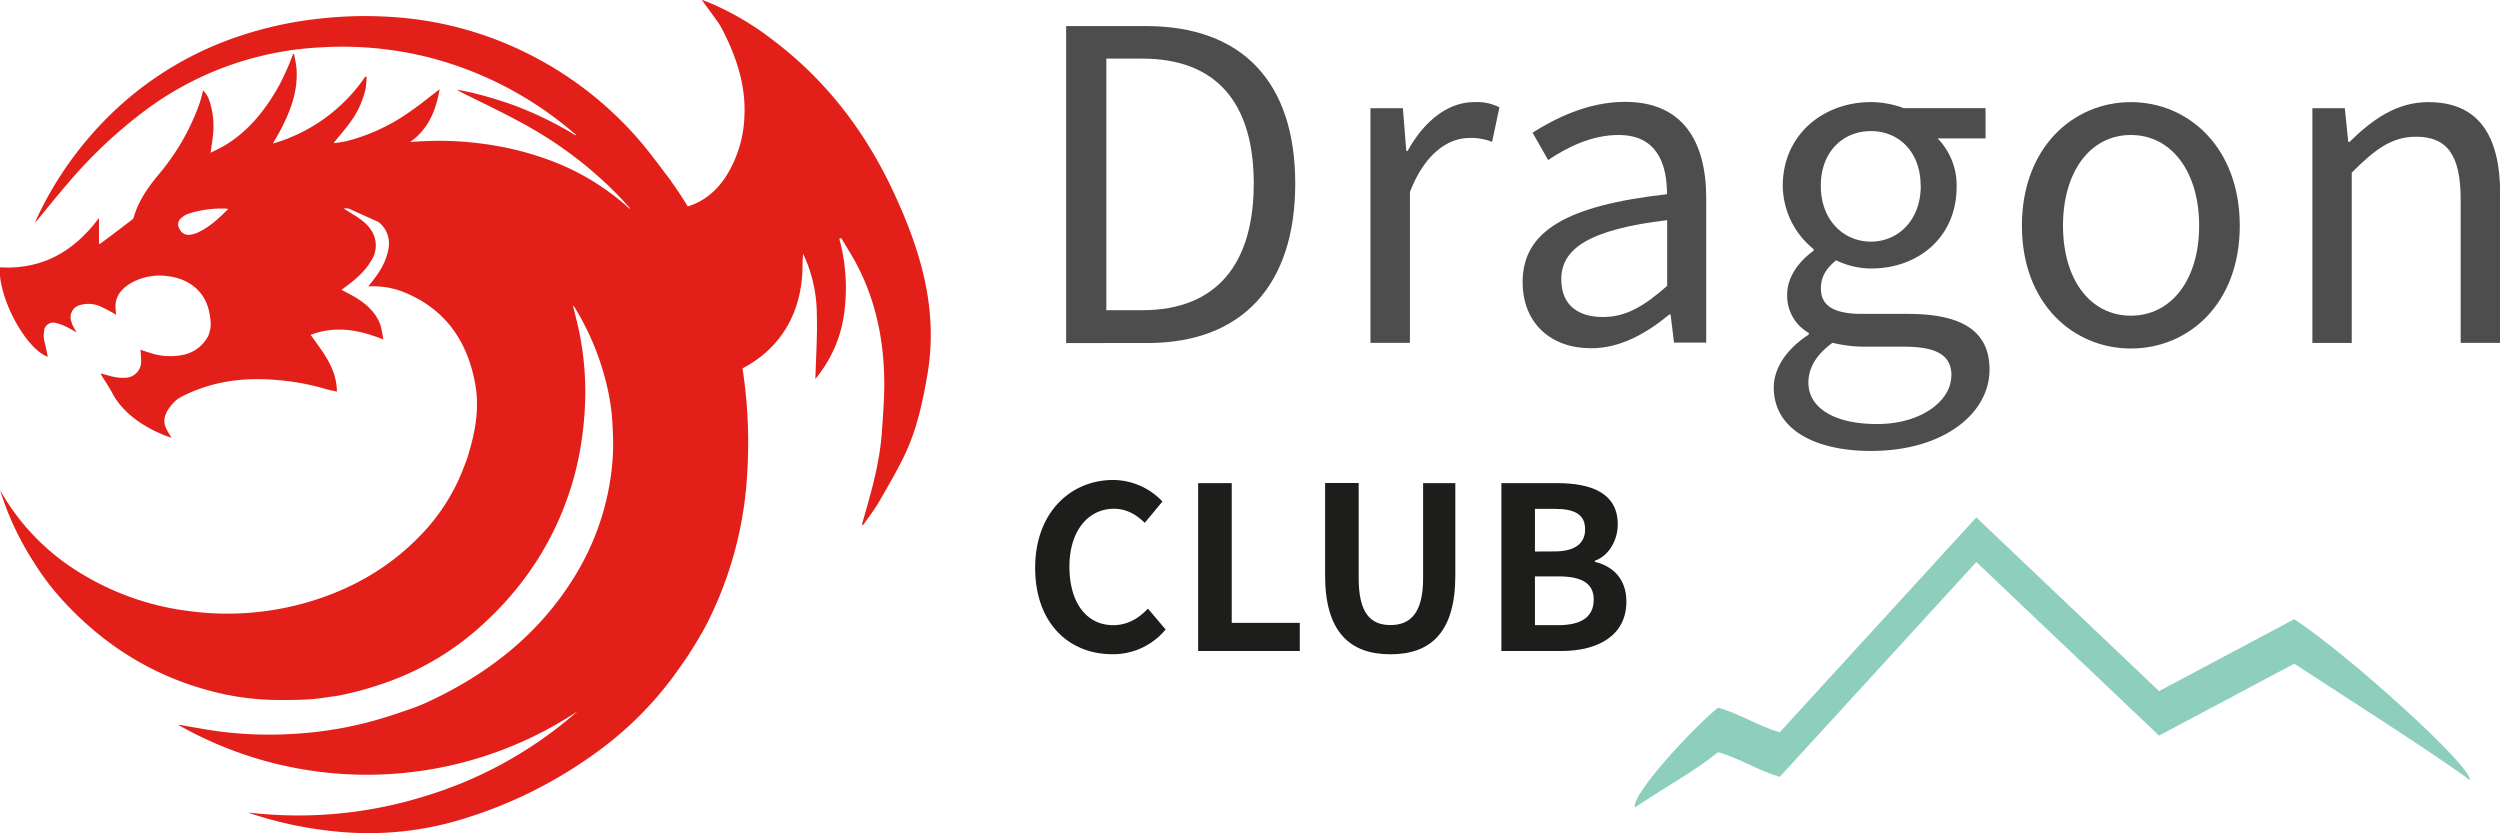
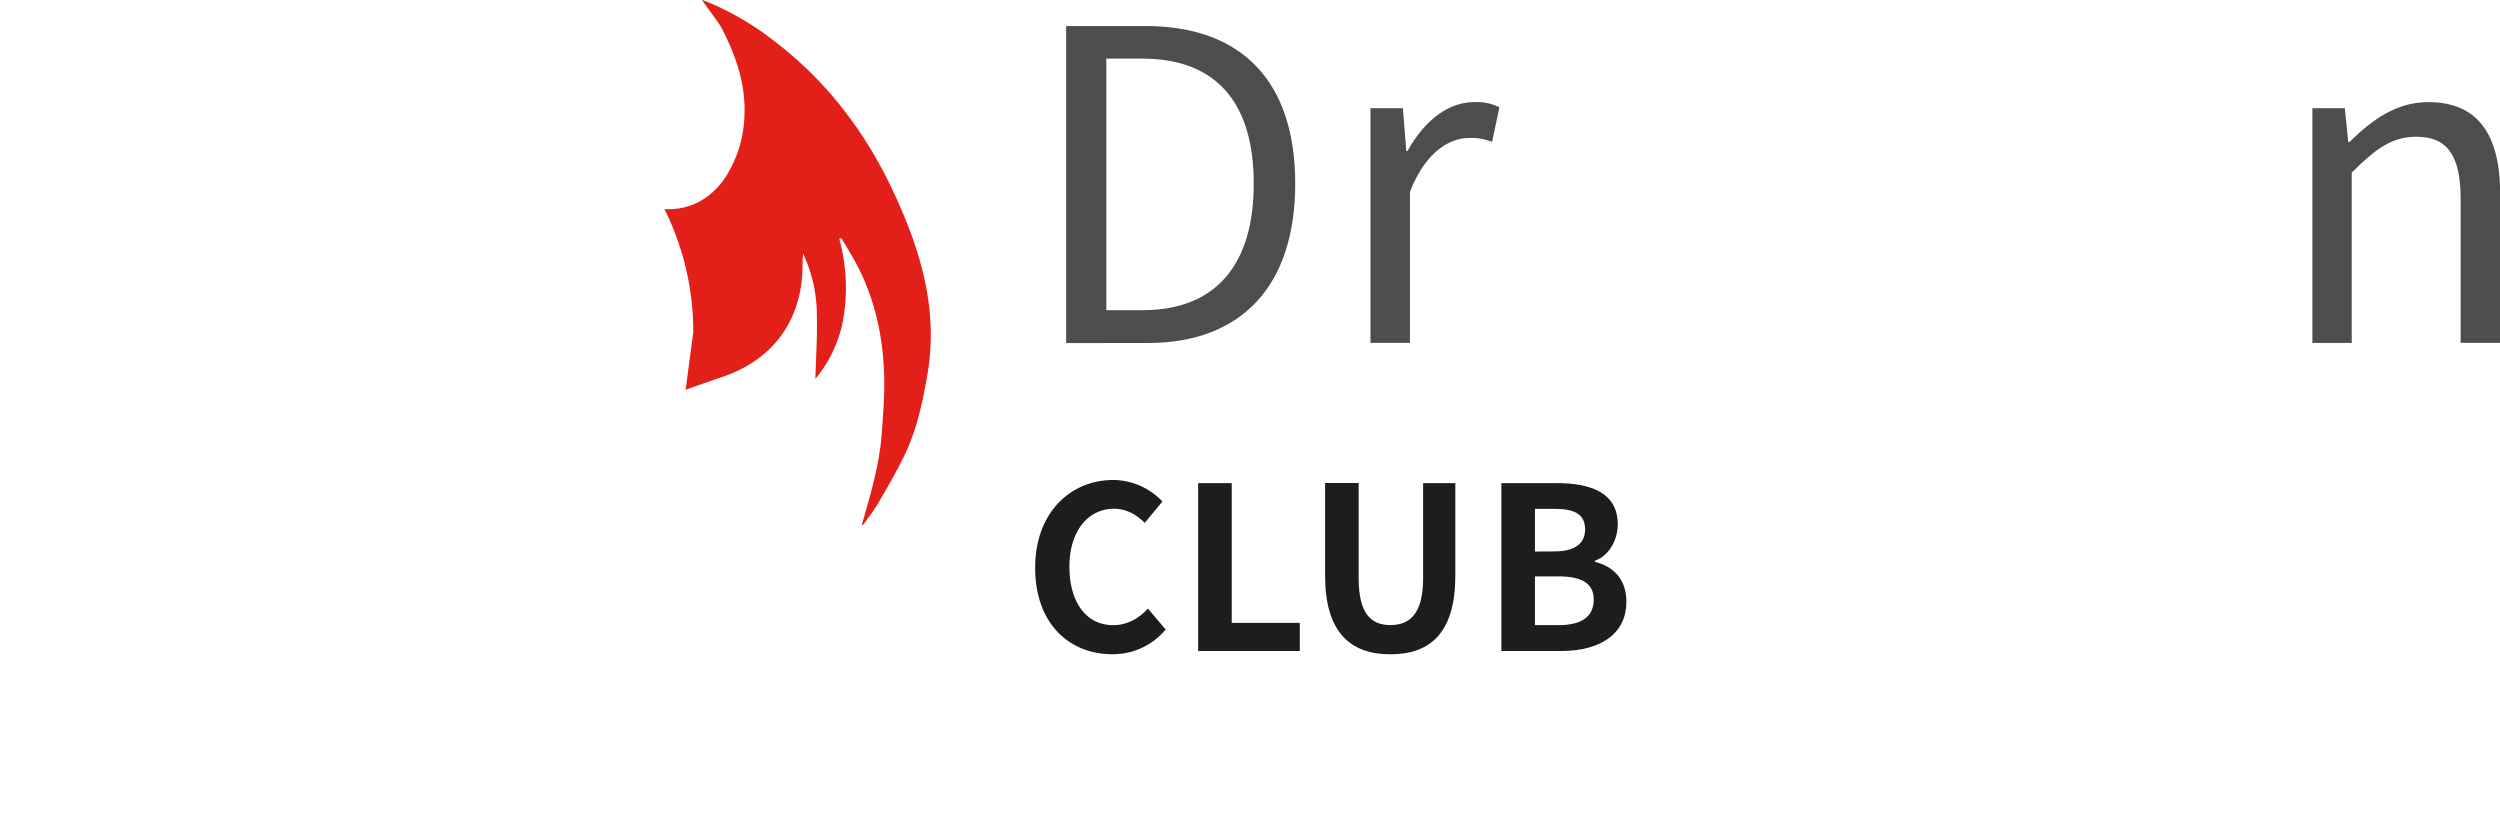
<svg xmlns="http://www.w3.org/2000/svg" id="Layer_1" data-name="Layer 1" viewBox="0 0 730.25 243.4">
  <defs>
    <style>.cls-1{fill:#4d4d4d;}.cls-2{fill:#1d1d1b;}.cls-3{fill:#72c1ac;opacity:0.8;}.cls-4{fill:#e31f19;}</style>
  </defs>
  <path class="cls-1" d="M384.44,88.36h23.23c28.41,0,43.69,16.54,43.69,46s-15.28,46.59-43.18,46.59H384.44Zm22.22,83c21.85,0,32.58-13.64,32.58-37s-10.73-36.49-32.58-36.49H396.18v73.49Z" transform="translate(-73.02 -80.75)" />
  <path class="cls-1" d="M473.33,112.35h9.47l1,12.5h.38c4.8-8.71,11.75-14.27,19.45-14.27A14.55,14.55,0,0,1,511,112.1l-2.14,10.1a16.17,16.17,0,0,0-6.7-1.14c-5.68,0-12.75,4-17.3,15.78v44.07H473.33Z" transform="translate(-73.02 -80.75)" />
-   <path class="cls-1" d="M517.78,163.11c0-14.9,13-22.35,42.17-25.63,0-8.84-2.9-17.3-14.14-17.3-7.95,0-15.15,3.66-20.58,7.32l-4.55-8c6.32-4,16-9,27-9,16.66,0,23.73,11.24,23.73,28.16v42.17H562l-1-8.21h-.38c-6.56,5.43-14.26,9.85-22.72,9.85C526.37,182.55,517.78,175.48,517.78,163.11ZM560,164.24V145.05c-23.1,2.78-30.93,8.46-30.93,17.3,0,7.83,5.3,11,12.12,11S553.26,170.18,560,164.24Z" transform="translate(-73.02 -80.75)" />
-   <path class="cls-1" d="M591.14,194c0-5.81,3.79-11.36,10.23-15.53V178a12.41,12.41,0,0,1-6.31-11.24c0-5.68,4.16-10.23,7.7-12.75v-.51a24.06,24.06,0,0,1-9-18.43c0-15,11.87-24.5,25.76-24.5a28.15,28.15,0,0,1,9.6,1.77H653v8.84H639a19.58,19.58,0,0,1,5.55,14.14c0,14.65-11.11,23.86-25,23.86a23.74,23.74,0,0,1-10.22-2.4c-2.53,2.15-4.42,4.42-4.42,8.21,0,4.42,2.77,7.45,12,7.45h13.39c15.91,0,23.86,5.05,23.86,16.29,0,12.75-13.38,23.74-34.6,23.74C602.76,212.48,591.14,205.91,591.14,194Zm51.9-3.53c0-6.32-4.93-8.46-14-8.46H617.15a38.41,38.41,0,0,1-8.83-1.14c-4.93,3.54-7.07,7.58-7.07,11.62,0,7.32,7.44,12.12,20,12.12C634.33,204.65,643,197.71,643,190.51Zm-9-55.43c0-10-6.44-16-14.52-16s-14.64,5.94-14.64,16,6.69,16.29,14.64,16.29S634.07,145.05,634.07,135.08Z" transform="translate(-73.02 -80.75)" />
-   <path class="cls-1" d="M663.62,146.69c0-22.85,15-36.11,31.82-36.11s31.82,13.26,31.82,36.11-15,35.86-31.82,35.86S663.62,169.42,663.62,146.69Zm51.77,0c0-15.78-8.08-26.51-19.95-26.51s-19.82,10.73-19.82,26.51,8,26.27,19.82,26.27S715.39,162.48,715.39,146.69Z" transform="translate(-73.02 -80.75)" />
  <path class="cls-1" d="M748.47,112.35h9.47l1,9.85h.38c6.57-6.44,13.64-11.62,23-11.62,14.4,0,21,9.34,21,26.9v43.43H791.78V139c0-12.88-3.91-18.31-13-18.31-7.07,0-11.87,3.54-18.82,10.48v49.75H748.47Z" transform="translate(-73.02 -80.75)" />
  <path class="cls-2" d="M375.39,246.59c0-16.17,10.41-25.64,22.8-25.64a20,20,0,0,1,14.38,6.29l-5.17,6.23c-2.45-2.39-5.3-4.11-9-4.11-7.43,0-13,6.36-13,16.9s5,17.1,12.79,17.1c4.17,0,7.49-2,10.14-4.84l5.17,6.1a19.87,19.87,0,0,1-15.64,7.22C385.46,271.84,375.39,263,375.39,246.59Z" transform="translate(-73.02 -80.75)" />
  <path class="cls-2" d="M423,221.87h9.81v40.82h19.88v8.22H423Z" transform="translate(-73.02 -80.75)" />
  <path class="cls-2" d="M460.08,248.84v-27h9.81v27.84c0,10.2,3.51,13.65,9.28,13.65s9.54-3.45,9.54-13.65V221.87h9.41v27c0,16.31-6.95,23-18.95,23S460.08,265.15,460.08,248.84Z" transform="translate(-73.02 -80.75)" />
  <path class="cls-2" d="M511.58,221.87h16.23c10.07,0,17.76,2.92,17.76,12.06,0,4.51-2.52,9.15-6.69,10.61v.33c5.3,1.26,9.21,5,9.21,11.6,0,9.87-8.22,14.44-19,14.44H511.58Zm15.5,19.95c6.23,0,8.95-2.52,8.95-6.43,0-4.31-2.92-6-8.81-6h-5.84v12.46Zm1.13,21.54c6.69,0,10.34-2.39,10.34-7.49,0-4.77-3.58-6.76-10.34-6.76h-6.83v14.25Z" transform="translate(-73.02 -80.75)" />
-   <path class="cls-3" d="M574.89,300.46c6.31,1.81,11.86,5.45,18,7.21l57.42-62.75c17.87,17,35.57,33.78,53.37,50.7l39.48-21c14.38,9.34,42.19,27.15,51.29,34,.88-3.85-35.92-37-51.29-47l-39.48,21L650.3,231.89l-57.42,62.76c-6.13-1.76-11.68-5.4-18-7.21-7.56,6.11-25.52,25.62-24.3,29.16C560.68,309.88,568.25,305.82,574.89,300.46Z" transform="translate(-73.02 -80.75)" />
  <path class="cls-4" d="M285.1,132.25c-4.31,6.68-10.79,10-18,9.57a80.31,80.31,0,0,1,8.43,36l-2.25,16.8c3.78-1.38,7.6-2.69,11.4-4,14.35-5.09,22.49-16.43,22.76-31.73a33.51,33.51,0,0,1,.18-4,42,42,0,0,1,4,18c.17,6.17-.26,12.36-.43,18.54A37.61,37.61,0,0,0,319.63,172a54.16,54.16,0,0,0-1.45-21.49l.56-.24c1.69,2.88,3.53,5.68,5,8.65,5.41,10.68,7.55,22.15,7.58,34,0,4.61-.38,9.23-.69,13.83-.61,9.15-3.14,17.89-5.69,26.63a1,1,0,0,0,.09.9c1.62-2.35,3.42-4.61,4.83-7.08,2.79-4.87,5.67-9.72,8-14.82,3.18-7.13,4.78-14.74,6.09-22.44,3.22-19.08-2.15-36.49-10.08-53.4-8.21-17.53-19.69-32.53-35.24-44.21a82.24,82.24,0,0,0-18.92-11c-.5-.2-1-.37-1.71-.62,1.55,2.14,3,4.09,4.35,6A19.56,19.56,0,0,1,284,89.32c4.05,7.9,6.88,16.16,6.47,25.18A35.19,35.19,0,0,1,285.1,132.25Z" transform="translate(-73.02 -80.75)" />
-   <path class="cls-4" d="M288.85,182.31a133.74,133.74,0,0,0-11-33.28,1,1,0,0,1,0-.1c-2-5.32-6.07-11.42-8.77-15.19a3.63,3.63,0,0,0-.35-.55c-.45-.57-.89-1.15-1.33-1.73-.64-.85-1-1.34-1-1.34h0c-2.32-3.05-4.63-6.12-7.16-9a104.86,104.86,0,0,0-34.87-26.07,102.92,102.92,0,0,0-36.41-9.31,119.79,119.79,0,0,0-22.56.56,110.52,110.52,0,0,0-23.18,5.24,98.25,98.25,0,0,0-42.28,28.31A103.06,103.06,0,0,0,83.56,145a5.77,5.77,0,0,0-.19.67l.36-.39c3.14-3.8,6.21-7.65,9.43-11.36A138.25,138.25,0,0,1,114,114.09a93.41,93.41,0,0,1,52.82-19.51,103.05,103.05,0,0,1,31.73,3,105,105,0,0,1,38.4,19c1.47,1.13,2.88,2.34,4.31,3.52l-.12.18A105.21,105.21,0,0,0,224.43,112c-6.67-2.59-16.34-5.08-17.93-4.91.33.15.62.28.9.43,5.94,3,12,5.81,17.79,9a117,117,0,0,1,28.11,21c1.3,1.34,2.54,2.75,3.82,4.13a.36.36,0,0,1-.39-.1,71.33,71.33,0,0,0-23.83-14.25,88.43,88.43,0,0,0-18.83-4.55,94.4,94.4,0,0,0-18.25-.71l-3,.19c5.41-3.81,7.49-9.21,8.62-15.37-.35.25-.54.37-.72.51-2.49,1.89-4.91,3.89-7.49,5.67a56.09,56.09,0,0,1-19,8.94c-1.17.27-2.37.4-3.55.6l-.09-.25c.19-.21.38-.42.56-.64,1.31-1.62,2.69-3.18,3.9-4.86a25.68,25.68,0,0,0,4.78-10.27c.2-1.09.2-2.22.29-3.33l-.37-.14a49.19,49.19,0,0,1-27,19.59c1-1.78,2-3.48,2.88-5.25,2.61-5.23,4.44-10.67,4-16.62-.1-1.43-.46-2.84-.7-4.27l-.27,0c-.07.15-.15.3-.21.46a78.76,78.76,0,0,1-3.7,8.35c-3.92,7.12-8.79,13.37-15.63,17.61-1.4.87-2.91,1.55-4.58,2.42.22-1.59.42-2.86.57-4.13a24,24,0,0,0-.83-10.78,7.74,7.74,0,0,0-1.92-3.3c-.35,1.27-.61,2.47-1,3.63a66.51,66.51,0,0,1-11.94,20.85c-3.17,3.84-6,7.79-7.35,12.65a1.39,1.39,0,0,1-.52.66q-4.47,3.42-9,6.8a3.08,3.08,0,0,1-.62.29v-7.63c-7.26,9.74-16.58,15.16-28.95,14.41-.59,8.68,7.48,23.78,14,26.15-.27-1.3-.52-2.53-.78-3.75a7.92,7.92,0,0,1-.15-4.5,2.71,2.71,0,0,1,3.14-1.68,14.66,14.66,0,0,1,2.88,1c1.12.51,2.17,1.18,3.35,1.82a19.19,19.19,0,0,1-1.05-1.85,9.5,9.5,0,0,1-.69-2,3.64,3.64,0,0,1,2.23-4,8.64,8.64,0,0,1,6.71.37,44.66,44.66,0,0,1,4.36,2.33,16.63,16.63,0,0,1-.23-2.68c.13-3,1.89-5,4.35-6.5a16.91,16.91,0,0,1,10.67-2.16c6.49.69,11.87,4.67,12.63,12.19a9.05,9.05,0,0,1-.54,5.26,10.58,10.58,0,0,1-7,5.49,18.38,18.38,0,0,1-10-.5c-.94-.28-1.86-.6-2.8-.91.07,1.29.22,2.45.18,3.62a4.71,4.71,0,0,1-4,4.51,12.35,12.35,0,0,1-3.83-.18c-1.3-.24-2.57-.68-4-1.06.16.32.27.59.41.83,1,1.57,2,3.13,2.89,4.72,4.85,9.62,17.42,13.27,17.42,13.27-1.89-3-2.9-4.57-1.3-7.76,1.72-2.7,2.9-3.55,4.35-4.29,8.72-4.47,18-5.66,27.68-4.82a69.65,69.65,0,0,1,14.23,2.61c1,.31,2.08.49,3.34.78-.06-6.8-4.09-11.52-7.67-16.58,7.21-2.75,14.12-1.51,21.22,1.35a32.16,32.16,0,0,0-.74-3.91c-1.18-3.64-3.8-6.13-6.94-8.1-1.42-.9-2.95-1.64-4.52-2.5l.76-.55c3-2.22,5.88-4.57,7.84-7.84a8.14,8.14,0,0,0,1.1-6.81c-1-3.21-3.43-5.05-6.16-6.72h0l-3-1.86h1.42l1.17.52,7.65,3.44a7.9,7.9,0,0,1,2.94,7.74c-.61,3.8-2.59,6.92-4.92,9.86l-1,1.24a24.41,24.41,0,0,1,9.57,1.34c12.8,4.86,19.58,14.61,21.77,27.71,1.05,6.32.08,12.62-1.73,18.77-.16.56-.79,2.86-.87,2.84-.11.31-.22.63-.34.94s-.26.65-.39,1A57.81,57.81,0,0,1,198,234.79c-9.41,10.7-21.17,17.72-34.75,21.76a83.94,83.94,0,0,1-35.41,2.64A79,79,0,0,1,97.11,248.5,66.28,66.28,0,0,1,74.88,227c-.62-1-1.2-2-1.8-3a84.54,84.54,0,0,0,9.68,20.76,77.1,77.1,0,0,0,8.62,11.41c11.68,12.73,25.5,21.44,41.5,25.95a78.4,78.4,0,0,0,21.42,3.1c2.94,0,5.88,0,8.8-.18,2.38-.14,4.74-.51,7.1-.85.37-.05,1.5-.21,2-.31a93.73,93.73,0,0,0,11.56-3.08v0a81.87,81.87,0,0,0,32-19.29h0a86.44,86.44,0,0,0,6.65-7,88.89,88.89,0,0,0,20-42,102.14,102.14,0,0,0,1.4-11.69A87.52,87.52,0,0,0,241.37,174c-.33-1.33-.68-2.65-1-4a1.26,1.26,0,0,1,.5.53,76.62,76.62,0,0,1,9,21.2,65.31,65.31,0,0,1,1.79,9.49c.24,2.4.35,4.81.42,7.22a62,62,0,0,1-.17,7.21,75.74,75.74,0,0,1-11.43,34.11c-10.38,16.58-25.12,28-42.67,36.11a61.37,61.37,0,0,1-5.86,2.3c-3.33,1.14-6.68,2.25-10.08,3.19a110.77,110.77,0,0,1-22.59,3.72,113.9,113.9,0,0,1-22.38-.7c-4-.55-8-1.31-12-2a111.45,111.45,0,0,0,116.86-3.89,120.5,120.5,0,0,1-44.92,24.92,124.64,124.64,0,0,1-51.15,4.7,1.06,1.06,0,0,0,.4.22,115,115,0,0,0,27,5.47,93.21,93.21,0,0,0,34.93-3.77,130.65,130.65,0,0,0,38.44-18.95,103,103,0,0,0,23.17-22.62c1.81-2.51,3.61-5,5.27-7.64s3.36-5.45,4.81-8.3a110.21,110.21,0,0,0,11.49-42.2A143.41,143.41,0,0,0,288.85,182.31Zm-158.14-33.6a8.72,8.72,0,0,1-2.26.63,2.87,2.87,0,0,1-3-1.75,2.31,2.31,0,0,1,.35-3,6.62,6.62,0,0,1,2-1.32,31.53,31.53,0,0,1,11.57-1.57s.1.06.27.16C136.89,144.56,134.18,147.13,130.71,148.71Z" transform="translate(-73.02 -80.75)" />
</svg>